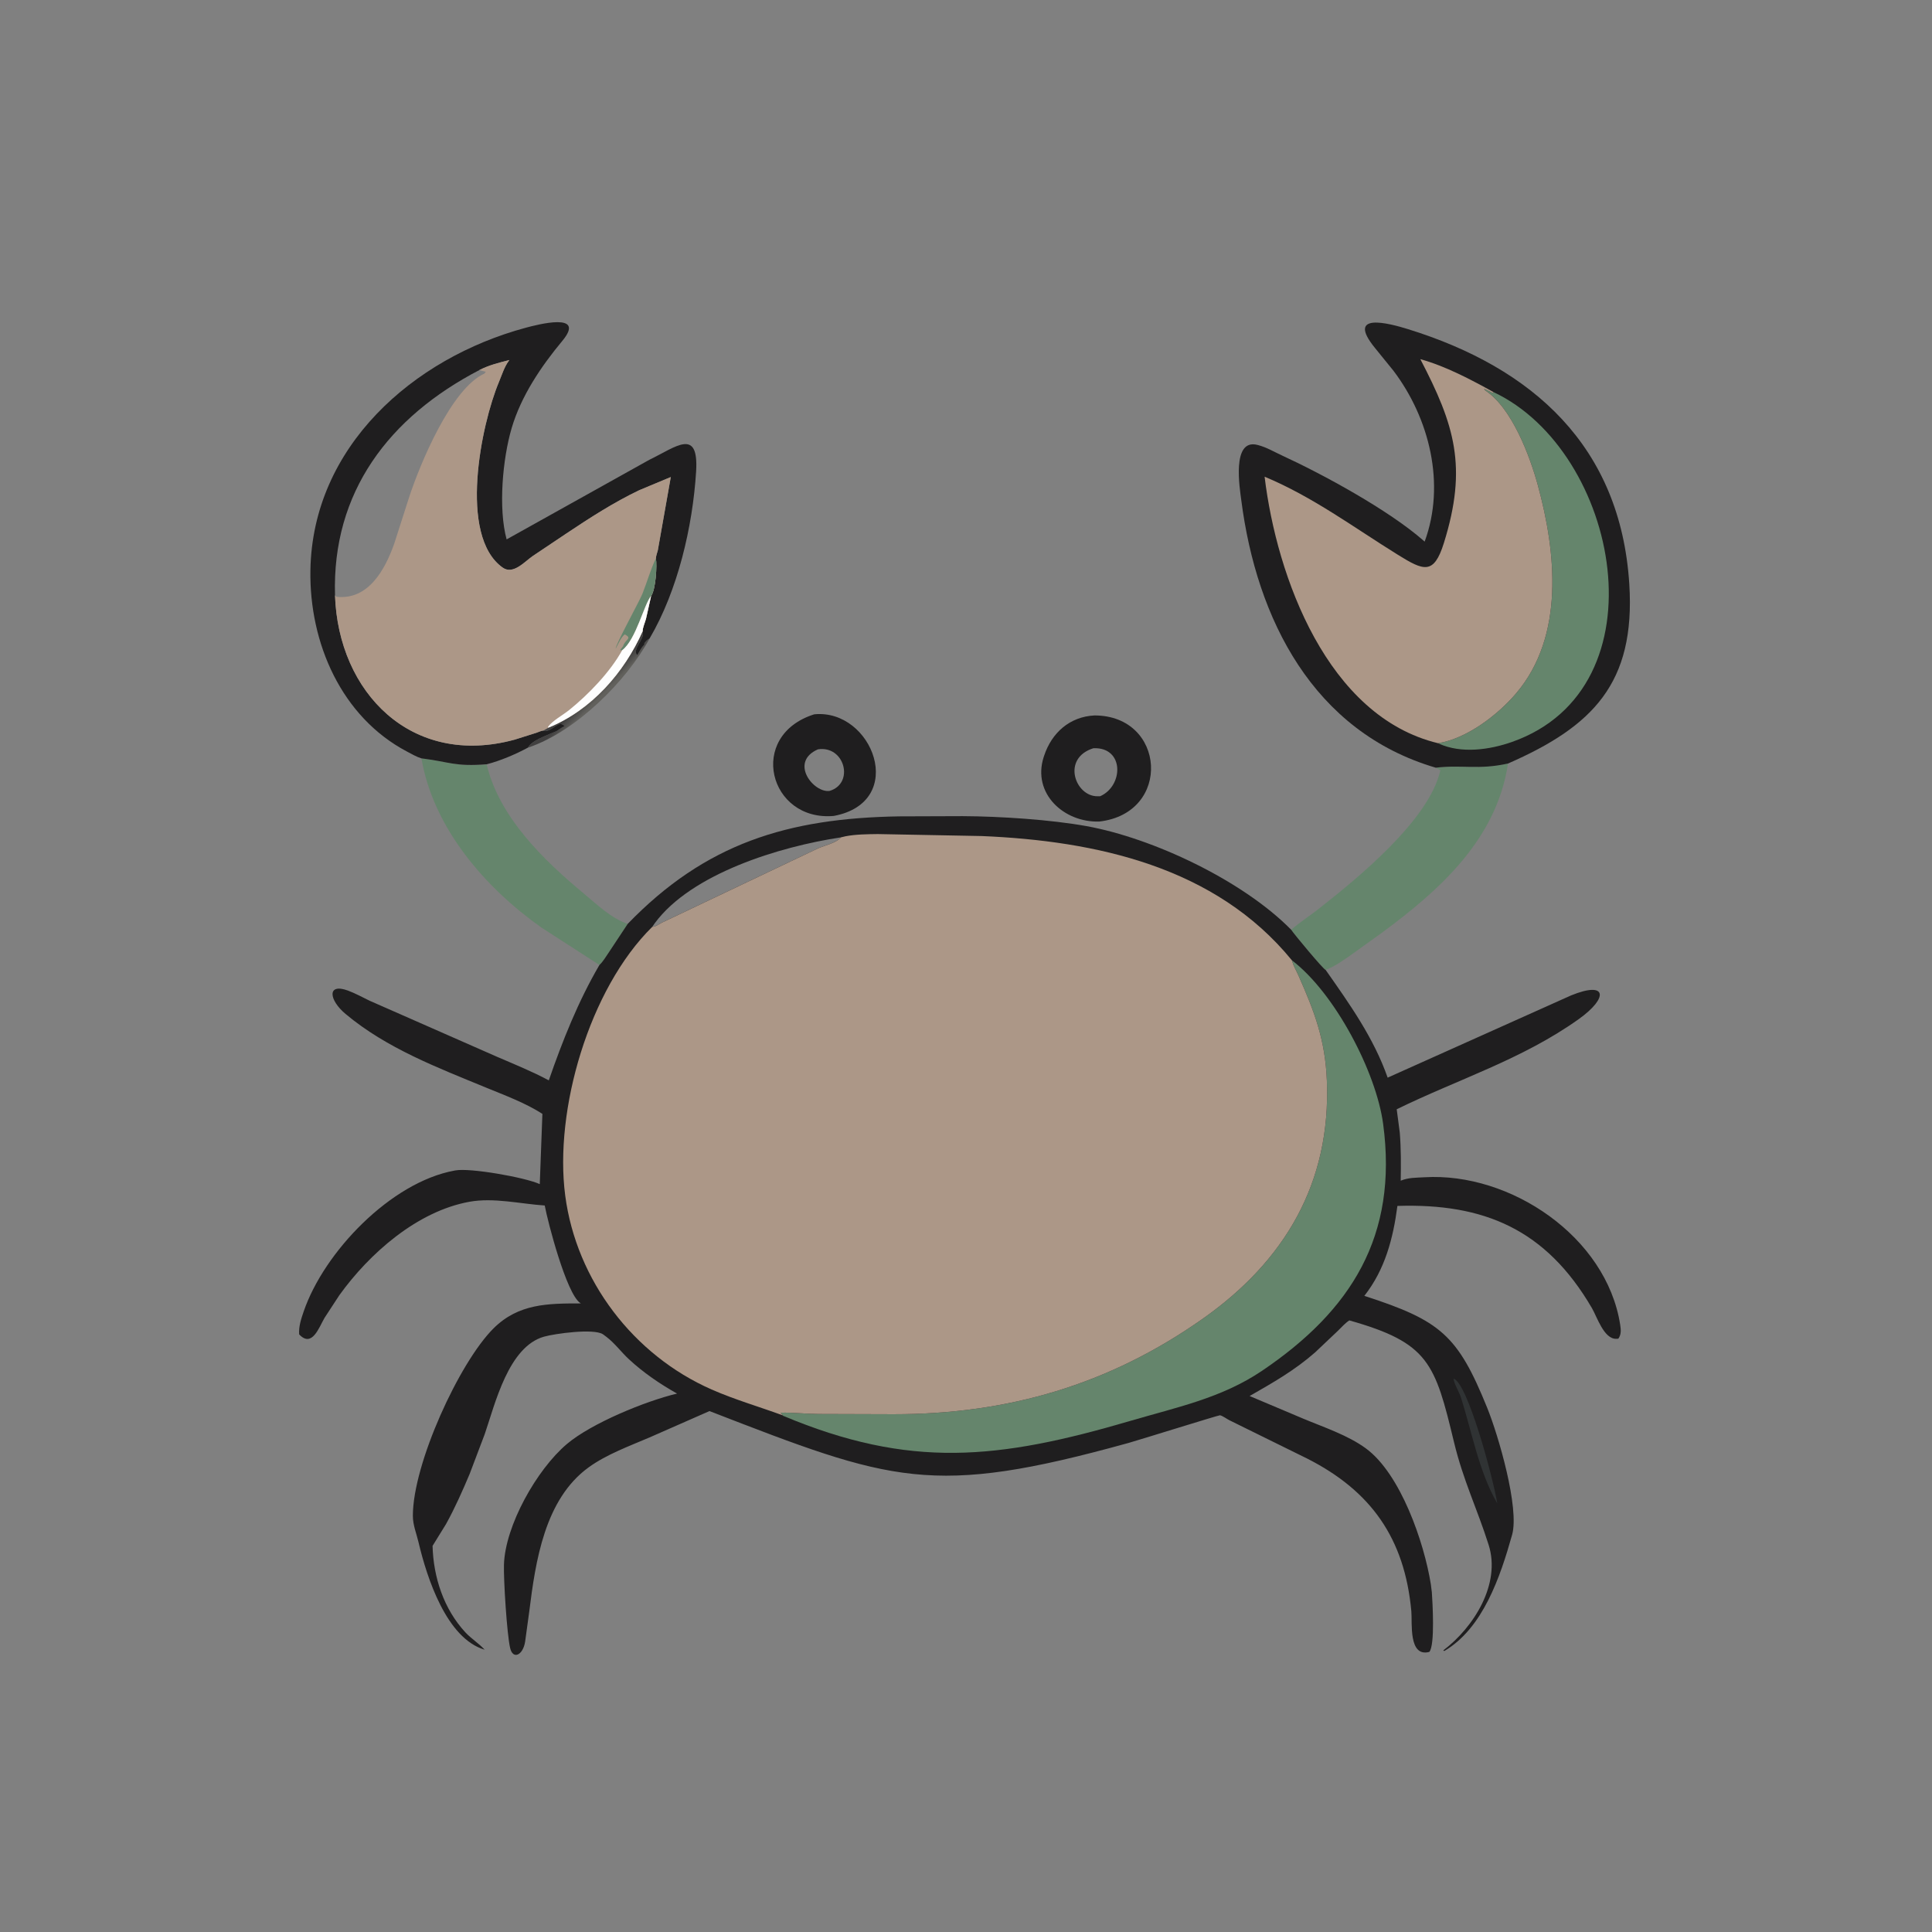
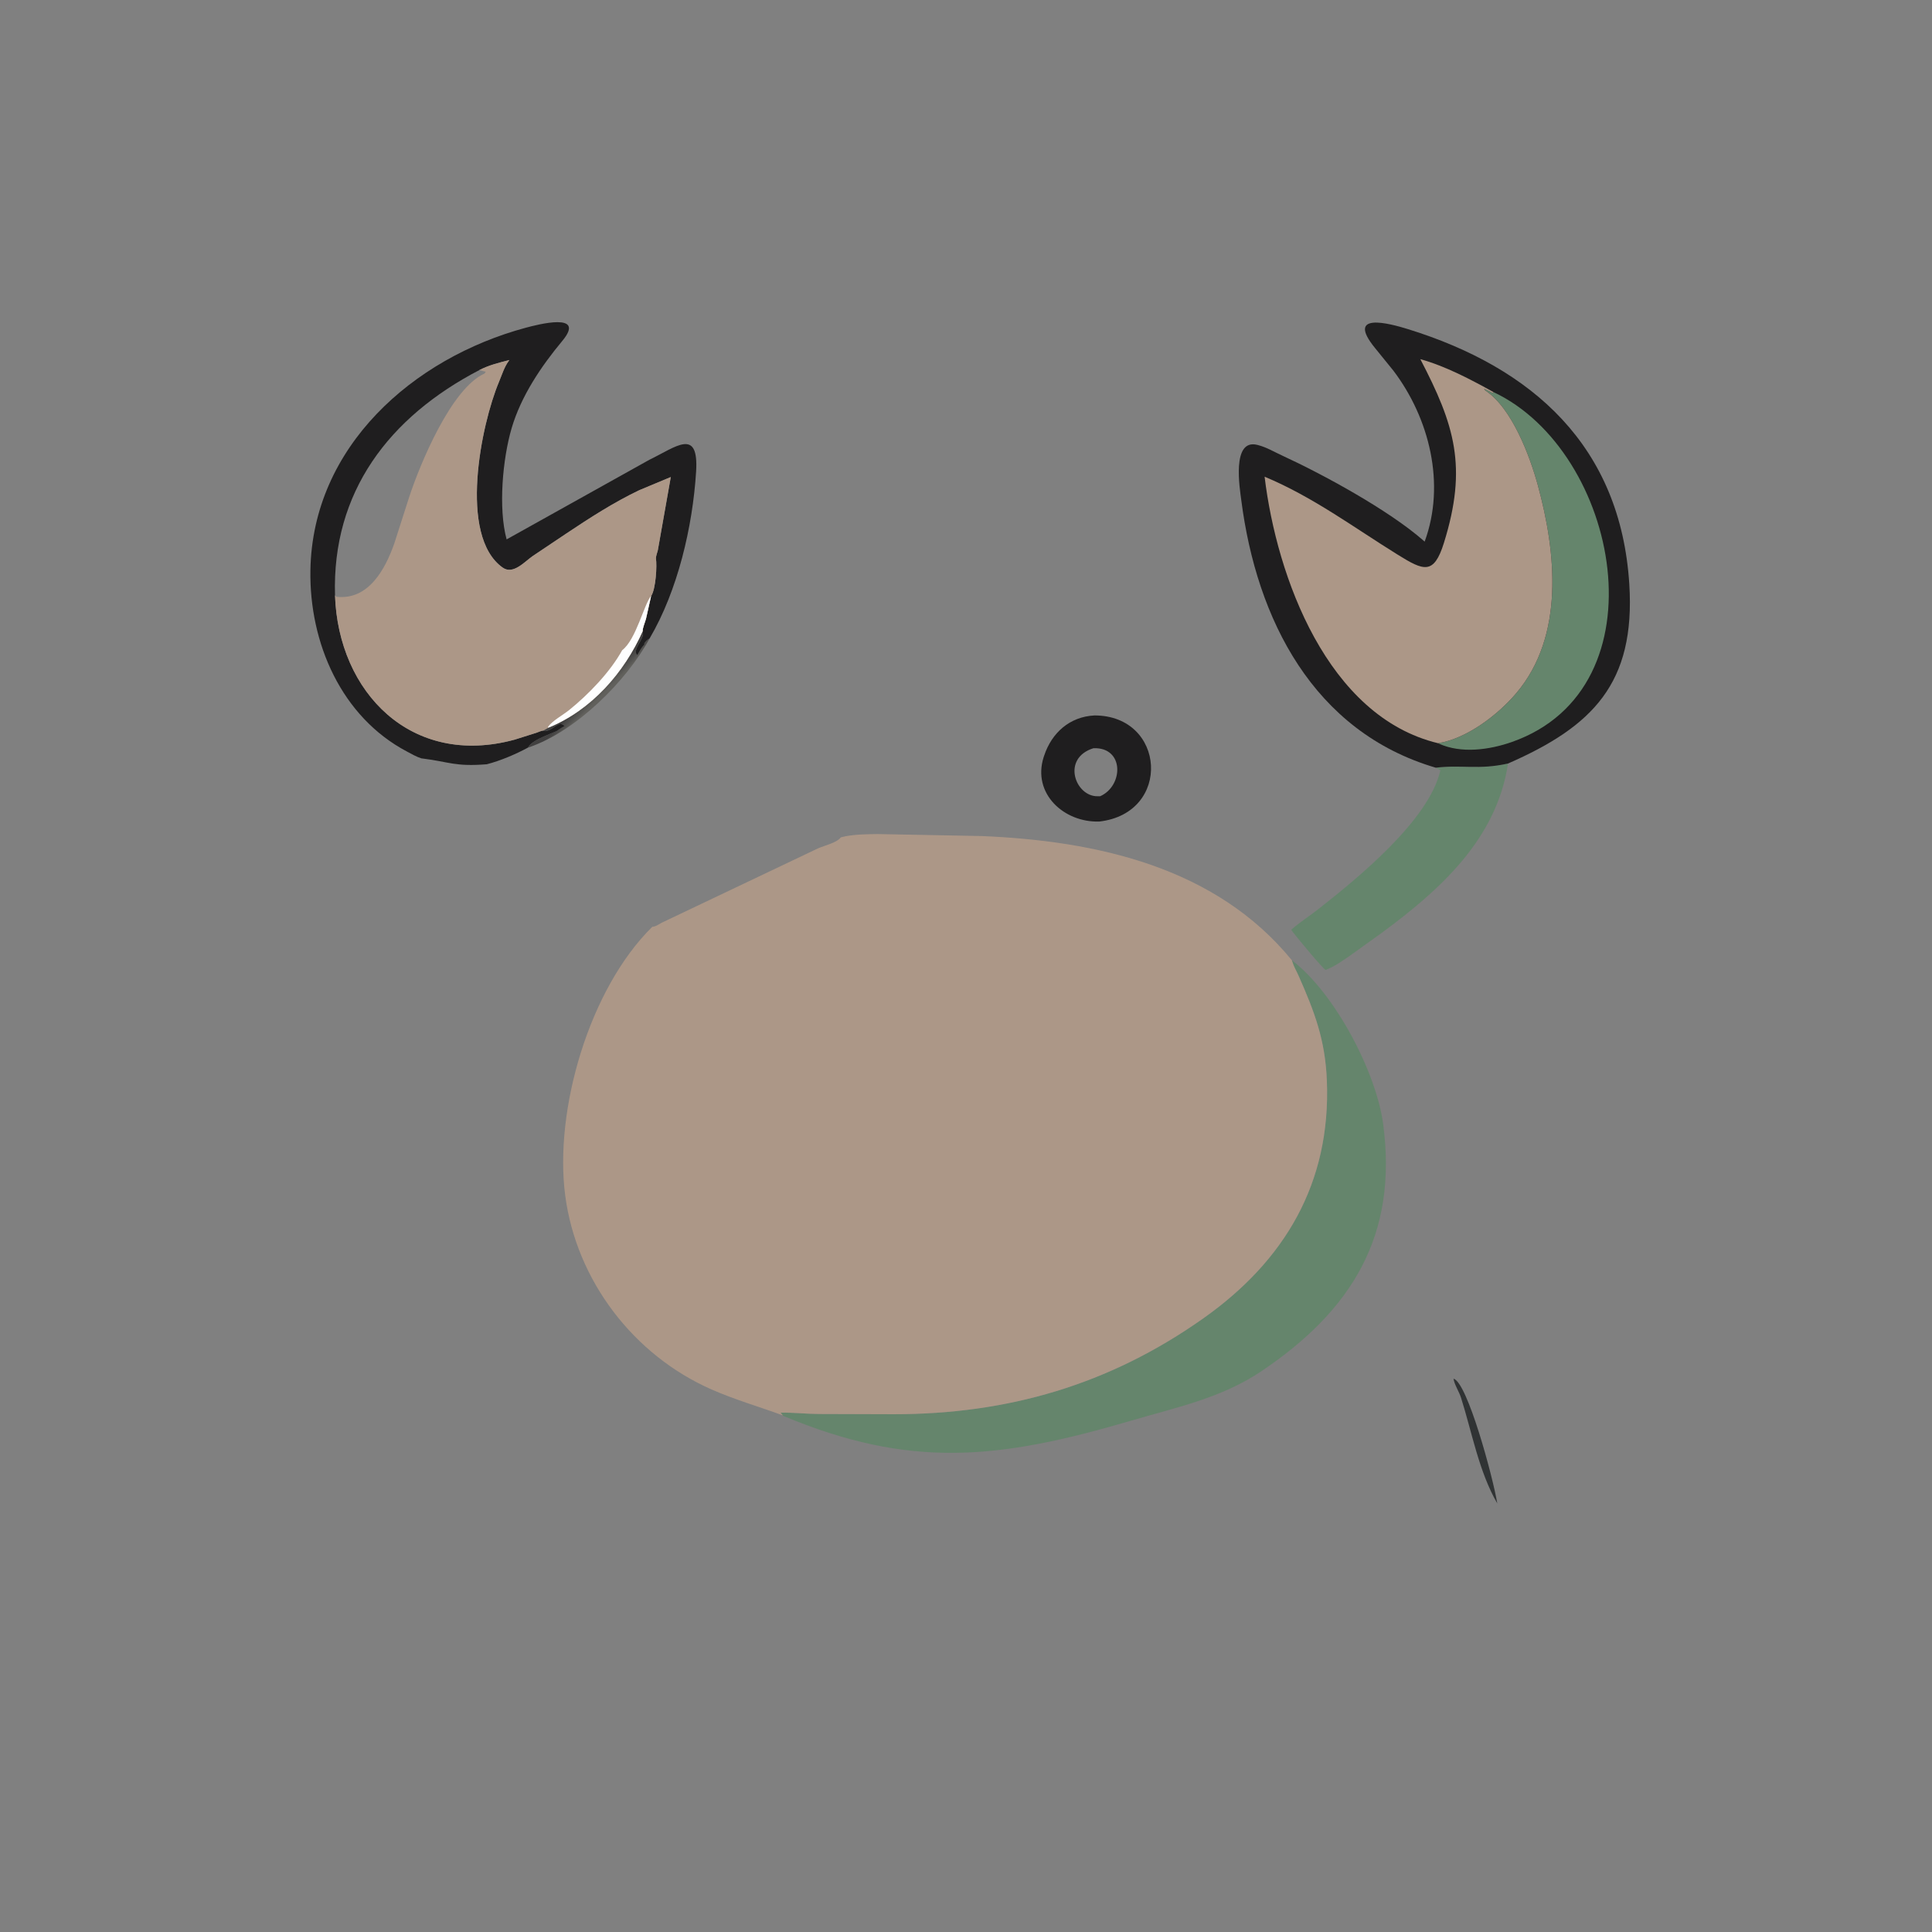
<svg xmlns="http://www.w3.org/2000/svg" version="1.1" style="display: block;" viewBox="0 0 2048 2048" width="640" height="640">
  <rect x="0" y="0" width="2048" height="2048" fill="#808080" stroke="none" />
  <defs>
    <linearGradient id="Gradient1" gradientUnits="userSpaceOnUse" x1="633.259" y1="728.28" x2="640.074" y2="735.012">
      <stop class="stop0" offset="0" stop-opacity="1" stop-color="rgb(65,64,64)" />
      <stop class="stop1" offset="1" stop-opacity="1" stop-color="rgb(97,96,92)" />
    </linearGradient>
  </defs>
  <path transform="translate(0,0)" fill="url(#Gradient1)" d="M 581.28 771.366 C 626.916 752.765 661.655 713.07 681.289 668.979 L 681.583 670.56 C 682.612 678.269 669.809 688.868 675.51 694.5 C 677.638 691.158 679.981 685.928 683 683.5 L 683.005 682.005 C 684.68 679.311 685.996 678.399 688.613 676.774 C 664.312 721.801 610.739 775.145 560.662 792.191 L 559.703 792.476 C 563.585 784.971 578.871 779.89 587.005 776.25 L 590 775 C 592.442 773.45 594.793 771.583 597.411 770.268 L 598.505 769.75 C 591.713 762.377 585.904 775.906 577.139 774.755 L 575.762 774.494 L 581.28 771.366 z" />
-   <path transform="translate(0,0)" fill="rgb(31,30,31)" d="M 863.169 757.193 C 925.064 751.061 962.644 850.013 883.951 864.91 C 815.099 871.131 791.505 779.742 863.169 757.193 z M 867.003 794.339 C 836.218 807.929 862.56 840.937 879.5 838.374 C 905.999 830.348 895.406 789.877 867.003 794.339 z" />
  <path transform="translate(0,0)" fill="rgb(31,30,31)" d="M 1160.17 758.404 C 1235.82 758.342 1242.6 862.076 1165.23 870.878 C 1127.91 872.026 1094 841.358 1106.33 802.545 L 1106.86 801 C 1114.89 776.8 1133.92 759.71 1160.17 758.404 z M 1159.12 793.131 C 1124.87 803.787 1139.8 844.43 1163.48 844.059 L 1166.24 844.025 C 1190.98 833.143 1192.06 791.924 1159.12 793.131 z" />
-   <path transform="translate(0,0)" fill="rgb(101,133,108)" d="M 446.745 803.914 L 448.006 804.059 C 476.605 807.664 482.262 812.831 515.96 810.509 C 529.088 866.014 576.169 911.796 618.86 947.199 C 632.921 958.86 647.741 973.344 665.373 979.36 L 645.647 1009.15 C 642.479 1013.74 639.427 1019.1 635.413 1022.93 L 573.931 983.251 C 514.506 941.213 459.37 878.036 446.745 803.914 z" />
  <path transform="translate(0,0)" fill="rgb(101,133,108)" d="M 1521.94 813.758 C 1550.2 810.475 1567.06 816.338 1598.56 809.367 C 1586.52 889.402 1526.65 943.205 1464.86 988.749 L 1430.07 1013.73 C 1421.97 1019.25 1414.46 1024.64 1405.24 1028.17 C 1402.76 1027.54 1371.76 990.26 1368.73 985.595 C 1377.73 977.678 1388.3 970.928 1397.78 963.472 C 1437.75 932.023 1514.95 869.741 1526.86 816.5 L 1521.94 813.758 z" />
  <path transform="translate(0,0)" fill="rgb(31,30,31)" d="M 446.745 803.914 C 441.611 802.368 436.299 799.243 431.54 796.739 C 361.694 759.992 327.737 681.235 329.046 604.426 C 331.28 473.312 438.02 379.6 557.041 347.498 C 569.401 344.164 621.921 330.262 596.061 361.376 C 573.598 388.403 552.477 419.633 542.414 453.693 C 532.823 486.154 528.035 538.646 537.029 571.786 L 688.344 487.392 C 716.639 473.739 740.859 452.775 737.899 499.986 C 734.254 558.145 718.519 625.933 688.613 676.774 C 685.996 678.399 684.68 679.311 683.005 682.005 L 683 683.5 C 679.981 685.928 677.638 691.158 675.51 694.5 C 669.809 688.868 682.612 678.269 681.583 670.56 L 681.289 668.979 C 681.104 665.675 683.891 659.39 684.776 655.99 L 690.222 631.717 L 690.385 631.627 C 695.144 624.064 696.598 599.998 695.313 591.756 C 695.311 589.4 696.741 585.768 697.302 583.409 L 711.066 505.683 L 677.65 519.633 C 650.52 532.588 625.316 548.889 600.352 565.544 L 564.607 589.5 C 556.021 595.409 543.988 609.56 532.875 601.688 C 485.468 568.108 510.145 449.62 528.843 405.043 C 531.978 397.568 534.522 389.008 539.369 382.473 L 540.015 381.646 C 528.904 384.435 518.476 387.017 508.185 392.25 C 412.211 442.218 351.833 521.696 355.129 631.073 C 358.566 733.847 436.068 814.021 545.682 784.009 L 568.542 776.79 C 570.149 776.27 574.207 774.386 575.762 774.494 L 577.139 774.755 C 585.904 775.906 591.713 762.377 598.505 769.75 L 597.411 770.268 C 594.793 771.583 592.442 773.45 590 775 L 587.005 776.25 C 578.871 779.89 563.585 784.971 559.703 792.476 C 546.757 799.513 530.193 806.529 515.96 810.16 C 482.262 812.831 476.605 807.664 448.006 804.059 L 446.745 803.914 z" />
  <path transform="translate(0,0)" fill="rgb(172,151,135)" d="M 508.185 392.25 C 518.476 387.017 528.904 384.435 540.015 381.646 L 539.369 382.473 C 534.522 389.008 531.978 397.568 528.843 405.043 C 510.145 449.62 485.468 568.108 532.875 601.688 C 543.988 609.56 556.021 595.409 564.607 589.5 L 600.352 565.544 C 625.316 548.889 650.52 532.588 677.65 519.633 L 711.066 505.683 L 697.302 583.409 C 696.741 585.768 695.311 589.4 695.313 591.756 C 696.598 599.998 695.144 624.064 690.385 631.627 L 690.222 631.717 L 684.776 655.99 C 683.891 659.39 681.104 665.675 681.289 668.979 C 661.655 713.07 626.916 752.765 581.28 771.366 L 575.762 774.494 C 574.207 774.386 570.149 776.27 568.542 776.79 L 545.682 784.009 C 436.068 814.021 358.566 733.847 355.119 631.073 C 351.833 521.696 412.211 442.218 508.185 392.25 z M 508.185 392.25 C 412.211 442.218 351.833 521.696 355.115 631.073 L 356.5 632.578 C 390.723 636.555 408.469 603.15 418.003 576 L 434.037 526 C 445.357 491.858 478.221 411.886 513.503 396.029 L 514.969 394.068 C 512.623 393.68 510.442 392.972 508.185 392.25 z" />
-   <path transform="translate(0,0)" fill="rgb(101,133,108)" d="M 695.313 591.756 C 696.598 599.998 695.144 624.064 690.385 631.627 L 690.222 631.717 C 682.722 640.329 674.27 678.078 659.567 689.217 L 657.23 689.284 L 660.5 685 C 662.489 678.108 669.737 676.948 663.824 673.402 L 662.302 672.466 C 658.53 675.074 654.963 683.398 652.676 687.565 C 651.996 684.163 677.848 637.338 680.991 629.417 C 685.962 616.889 689.539 603.968 695.313 591.756 z" />
  <path transform="translate(0,0)" fill="rgb(254,254,254)" d="M 659.567 689.217 C 674.27 678.078 682.722 640.329 690.222 631.717 L 684.776 655.99 C 683.891 659.39 681.104 665.675 681.289 668.979 C 661.655 713.07 626.916 752.765 581.28 771.366 L 580.795 770.608 C 585.809 763.761 596.614 758.093 603.315 752.687 C 623.732 736.216 646.729 712.508 659.567 689.217 z" />
  <path transform="translate(0,0)" fill="rgb(31,30,31)" d="M 1521.94 813.783 C 1392.15 775.66 1332 656.373 1315.78 530 C 1314.27 518.227 1305.24 464.62 1332.85 471.608 L 1334 471.918 C 1342.6 474.174 1350.57 478.948 1358.62 482.653 C 1402.48 502.829 1472.06 540.674 1509.13 573.202 L 1510.19 574.14 C 1532.63 513.117 1515.31 443.417 1477.06 392.921 L 1457.65 369.009 C 1425.93 330.138 1472.68 342.74 1492.67 348.941 C 1624.84 389.947 1717.84 472.983 1727.12 619.141 C 1733.82 724.529 1688.03 770.196 1598.56 809.367 C 1567.06 816.338 1550.2 810.475 1521.94 813.783 z" />
  <path transform="translate(0,0)" fill="rgb(101,133,108)" d="M 1524.39 787.834 C 1554.74 783.084 1587.7 757.906 1607.23 734.89 C 1658.71 674.207 1649.65 585.511 1630.07 514 C 1621.76 483.652 1602.78 432.403 1574.4 413.902 L 1573.18 412.093 C 1576.15 413.521 1579.32 414.861 1582.04 416.705 L 1583.2 415.632 C 1716.62 478.5 1765.25 729.238 1602.81 786.482 C 1579.03 794.861 1549.01 799.116 1525.23 788.263 L 1524.39 787.834 z" />
  <path transform="translate(0,0)" fill="rgb(172,151,135)" d="M 1524.39 787.834 C 1407.06 759.576 1353.31 611.413 1340.53 505.315 C 1391.85 526.753 1434.91 559.009 1481.81 588.094 C 1509.1 605.021 1519.91 609.73 1530.55 575.681 C 1555.85 494.737 1541.91 450.341 1505.6 380.708 C 1532.68 388.266 1558.69 402.109 1583.2 415.632 L 1582.04 416.705 C 1579.32 414.861 1576.15 413.521 1573.18 412.093 L 1574.4 413.902 C 1602.78 432.403 1621.76 483.652 1630.07 514 C 1649.65 585.511 1658.71 674.207 1607.23 734.89 C 1587.7 757.906 1554.74 783.084 1524.39 787.834 z" />
-   <path transform="translate(0,0)" fill="rgb(31,30,31)" d="M 665.373 979.36 C 747.968 893.993 834.802 867.344 953 865.378 L 1020.5 865.148 C 1060.01 865.336 1113.61 868.836 1151.6 875.699 C 1222.01 888.419 1317.22 933.24 1368.73 985.595 C 1371.76 990.26 1402.76 1027.54 1405.24 1028.17 C 1430.6 1064.26 1456.23 1100.23 1470.97 1142.35 L 1665.32 1055.22 C 1703.81 1039.48 1705.26 1057.71 1673.4 1080.4 C 1613.28 1123.21 1545.52 1144.05 1480.57 1175.87 L 1483.81 1200.5 C 1485.2 1217.51 1485.11 1234.55 1484.81 1251.59 C 1493 1248.15 1501.24 1248.48 1509.97 1247.95 C 1600.99 1242.46 1702.9 1311.02 1717.45 1404.19 C 1718.28 1409.53 1718.76 1414.58 1715.5 1419.08 L 1713.22 1419.19 C 1700.23 1419.49 1692.94 1395.98 1687.5 1386.64 C 1638.66 1302.87 1572.81 1275.45 1481.31 1278.32 C 1476.79 1312.88 1468.13 1345.85 1446.25 1373.66 C 1527.2 1399.89 1545.28 1415.3 1576.5 1492.36 C 1588.39 1521.7 1610.85 1598.62 1602.89 1626.98 C 1590.39 1671.46 1572 1726.04 1531 1750.15 L 1529.92 1749.5 C 1562.25 1725.05 1591.2 1679.15 1578.02 1637.62 C 1565.62 1598.56 1551.18 1569.74 1541.3 1528.73 C 1521.13 1444.98 1514.59 1423.45 1430.34 1399.68 C 1425.82 1402.61 1421.95 1407.11 1418.06 1410.87 L 1394.06 1433.6 C 1372.37 1452.63 1349.52 1465.61 1324.65 1479.84 L 1381.57 1503.87 C 1403.39 1513.03 1428.79 1521.32 1447.99 1535.44 C 1484.73 1562.48 1509.59 1634.89 1516.72 1679.2 L 1517.83 1688.04 C 1518.49 1697.95 1521.33 1744.01 1515.15 1751.09 C 1492.84 1756.99 1497.18 1720.17 1496.08 1708.09 C 1488.99 1630.22 1452.84 1580.28 1385.88 1546.25 L 1303.41 1505.61 C 1300.53 1504.22 1296.23 1500.91 1293.26 1500.23 C 1292.17 1499.99 1205.98 1526.89 1196.28 1529.58 C 987.221 1587.53 945.427 1570.64 752.075 1495.8 L 688.656 1523.69 C 667.219 1532.87 642.882 1541.72 623.938 1555.48 C 577.299 1589.37 567.673 1655.07 561.056 1708.07 L 556.637 1740.38 C 554.314 1754.72 543.708 1759.59 540.764 1746.99 C 537.324 1732.27 533.741 1674.72 534.212 1658.68 C 535.423 1617.4 568.895 1557.85 600.885 1530.76 C 627.037 1508.62 684.374 1485.17 717.739 1477.25 C 699.493 1467.01 681.847 1454.96 666.498 1440.68 C 658.435 1433.18 651.796 1423.98 643.021 1417.27 L 639.072 1414.32 C 629.103 1408.01 588.327 1413.66 576.781 1416.89 C 538.869 1427.51 524.777 1488.41 513.852 1520.18 L 497.856 1562.42 C 490.309 1580.31 482.218 1598.58 472.8 1615.58 L 458.534 1638.68 C 459.388 1671.9 470.408 1705.65 493.344 1730.4 C 499.582 1737.13 507.761 1742.13 513.742 1748.75 C 473.403 1736.91 452.548 1672.63 443.604 1634.67 C 441.392 1625.29 437.676 1616.67 437.657 1606.88 C 437.545 1551.96 486.821 1444.21 523.212 1408.09 C 549.712 1381.79 580.825 1381.69 615.795 1381.68 L 614.945 1381.14 C 600.426 1371.2 580.715 1295.53 577.441 1277.88 C 551.493 1276.14 523.347 1269.23 497.48 1273.95 C 442.229 1284.03 391.619 1328.59 359.668 1373.05 L 344.019 1397 C 338.124 1407.03 330.848 1429.09 317.126 1414.5 C 316.497 1406.14 319.303 1397.83 321.991 1390 C 343.543 1327.23 414.26 1253.23 481.76 1240.87 L 482.951 1240.66 C 498.184 1237.89 556.023 1247.88 572.183 1255.21 L 574.964 1180.74 C 556.878 1169.1 535.232 1161.15 515.405 1152.98 C 463.527 1131.58 409.862 1111.28 366.286 1074.81 C 348.572 1059.98 346.39 1041.8 368.847 1050.06 C 376.686 1052.95 384.288 1057.19 391.82 1060.82 L 526.925 1120.26 C 545.311 1128.18 564.09 1135.77 581.754 1145.23 C 596.331 1103.22 612.898 1061.4 635.413 1022.93 C 639.427 1019.1 642.479 1013.74 645.647 1009.15 L 665.373 979.36 z M 891.29 887.668 C 826.534 897.365 732.768 926.069 694.053 978.68 L 691.456 982.448 L 693.096 982.261 C 695.767 981.695 699.058 979.385 701.521 978.092 L 867.134 899.31 C 873.816 896.343 887.014 893.439 891.29 887.668 z" />
  <path transform="translate(0,0)" fill="rgb(48,51,52)" d="M 1540.8 1461.5 C 1555.42 1464.97 1582.77 1566.52 1587.18 1593.67 C 1567.75 1560.27 1560.3 1518 1548.7 1481.51 C 1546.75 1475.35 1541.55 1467.42 1540.8 1461.5 z" />
  <path transform="translate(0,0)" fill="rgb(101,133,108)" d="M 1369.47 1017.97 C 1415.32 1052.88 1458.86 1136.79 1466.18 1191.33 C 1482.13 1310.11 1432.44 1389.17 1337.76 1453.13 C 1294.96 1482.04 1247.47 1491.74 1198.5 1506.12 C 1057.98 1547.38 964.631 1557.17 830.066 1500.79 L 829.746 1500.34 L 827.49 1497.5 C 841.03 1497.19 854.338 1498.82 867.885 1498.88 L 947.249 1499.13 C 1068.14 1499.15 1175.74 1468.07 1275.69 1397.4 C 1361.53 1336.69 1410.95 1254.38 1406.52 1145.34 C 1404.77 1102.33 1393.54 1072.73 1376.47 1034.18 C 1374.18 1029 1371.41 1024.61 1369.78 1019.1 L 1369.47 1017.97 z" />
  <path transform="translate(0,0)" fill="rgb(172,151,135)" d="M 891.29 887.668 L 896.231 886.495 C 907.171 884.366 919.311 884.301 930.453 884.141 L 1040.5 886.234 C 1161.78 891.299 1288.42 918.668 1369.47 1017.97 L 1369.78 1019.1 C 1371.41 1024.61 1374.18 1029 1376.47 1034.18 C 1393.54 1072.73 1404.77 1102.33 1406.52 1145.34 C 1410.95 1254.38 1361.53 1336.69 1275.69 1397.4 C 1175.74 1468.07 1068.14 1499.15 947.249 1499.13 L 867.885 1498.88 C 854.338 1498.82 841.03 1497.19 827.49 1497.5 L 829.746 1500.34 C 804.612 1491.11 778.989 1483.75 754.387 1472.94 C 671.475 1436.54 610.968 1357.25 599.154 1267.34 C 587.25 1176.75 624.581 1048.26 691.456 982.448 L 693.096 982.261 C 695.767 981.695 699.058 979.385 701.521 978.092 L 867.134 899.31 C 873.816 896.343 887.014 893.439 891.29 887.668 z" />
</svg>